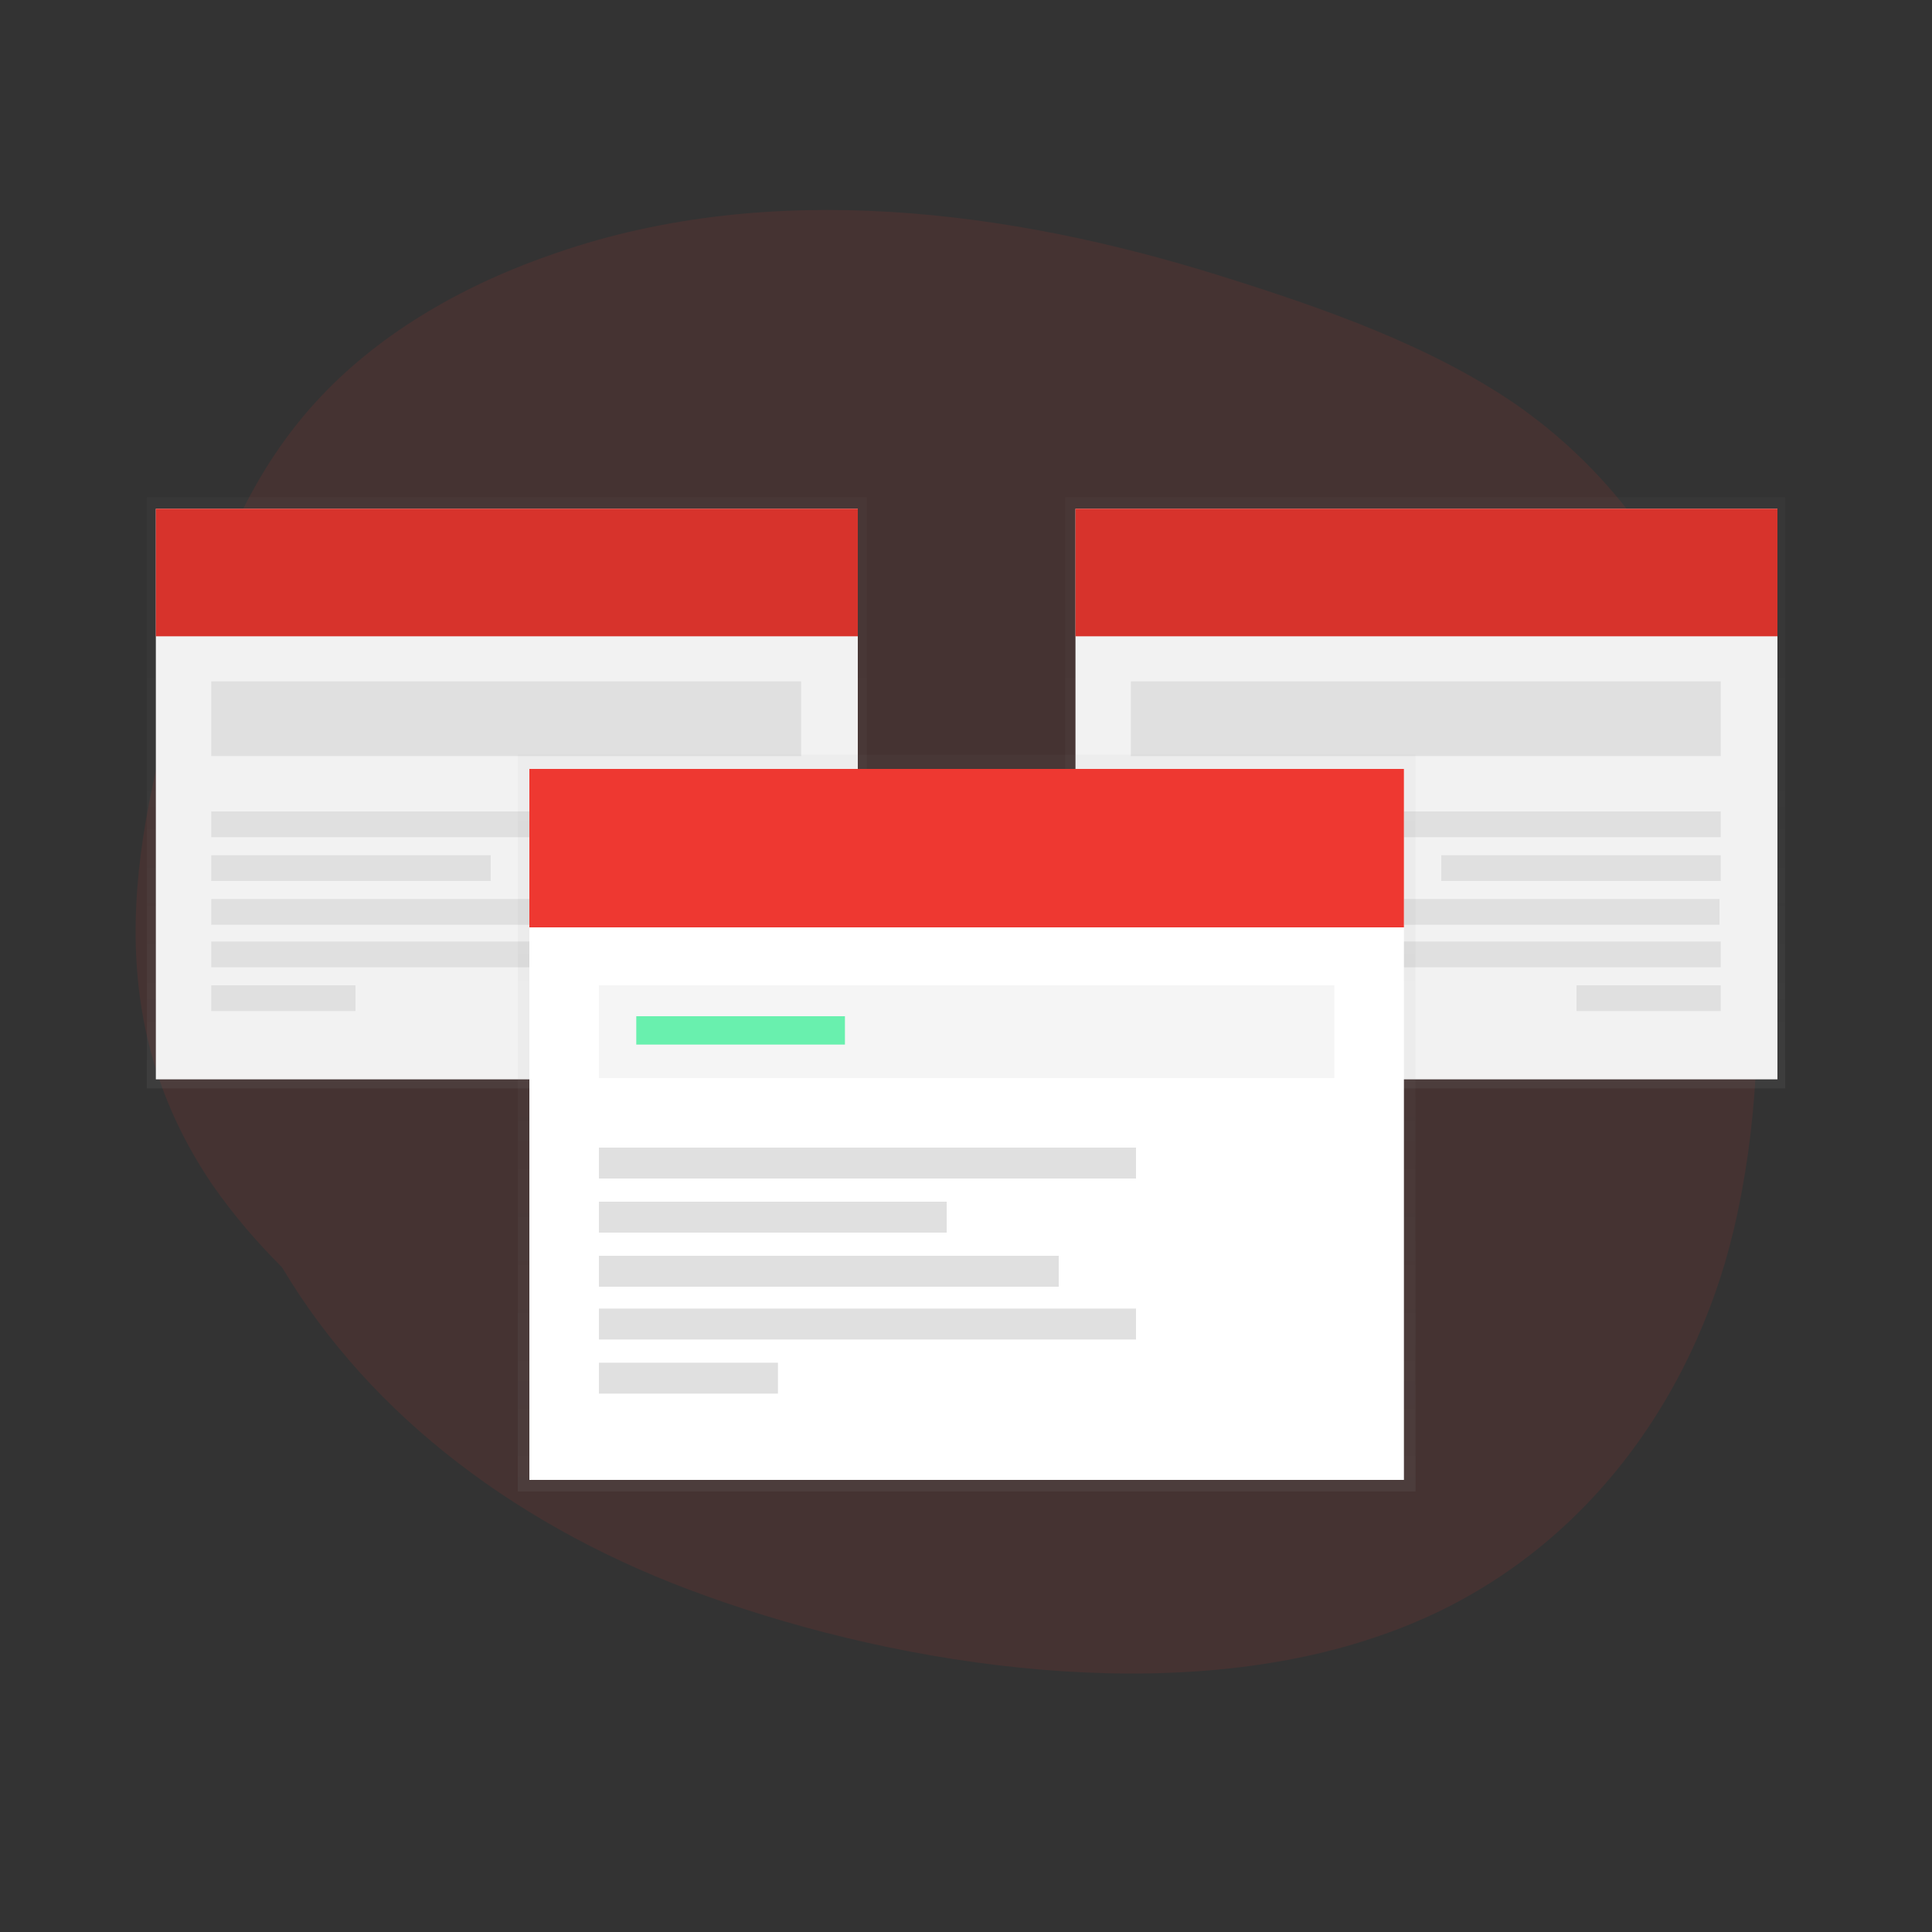
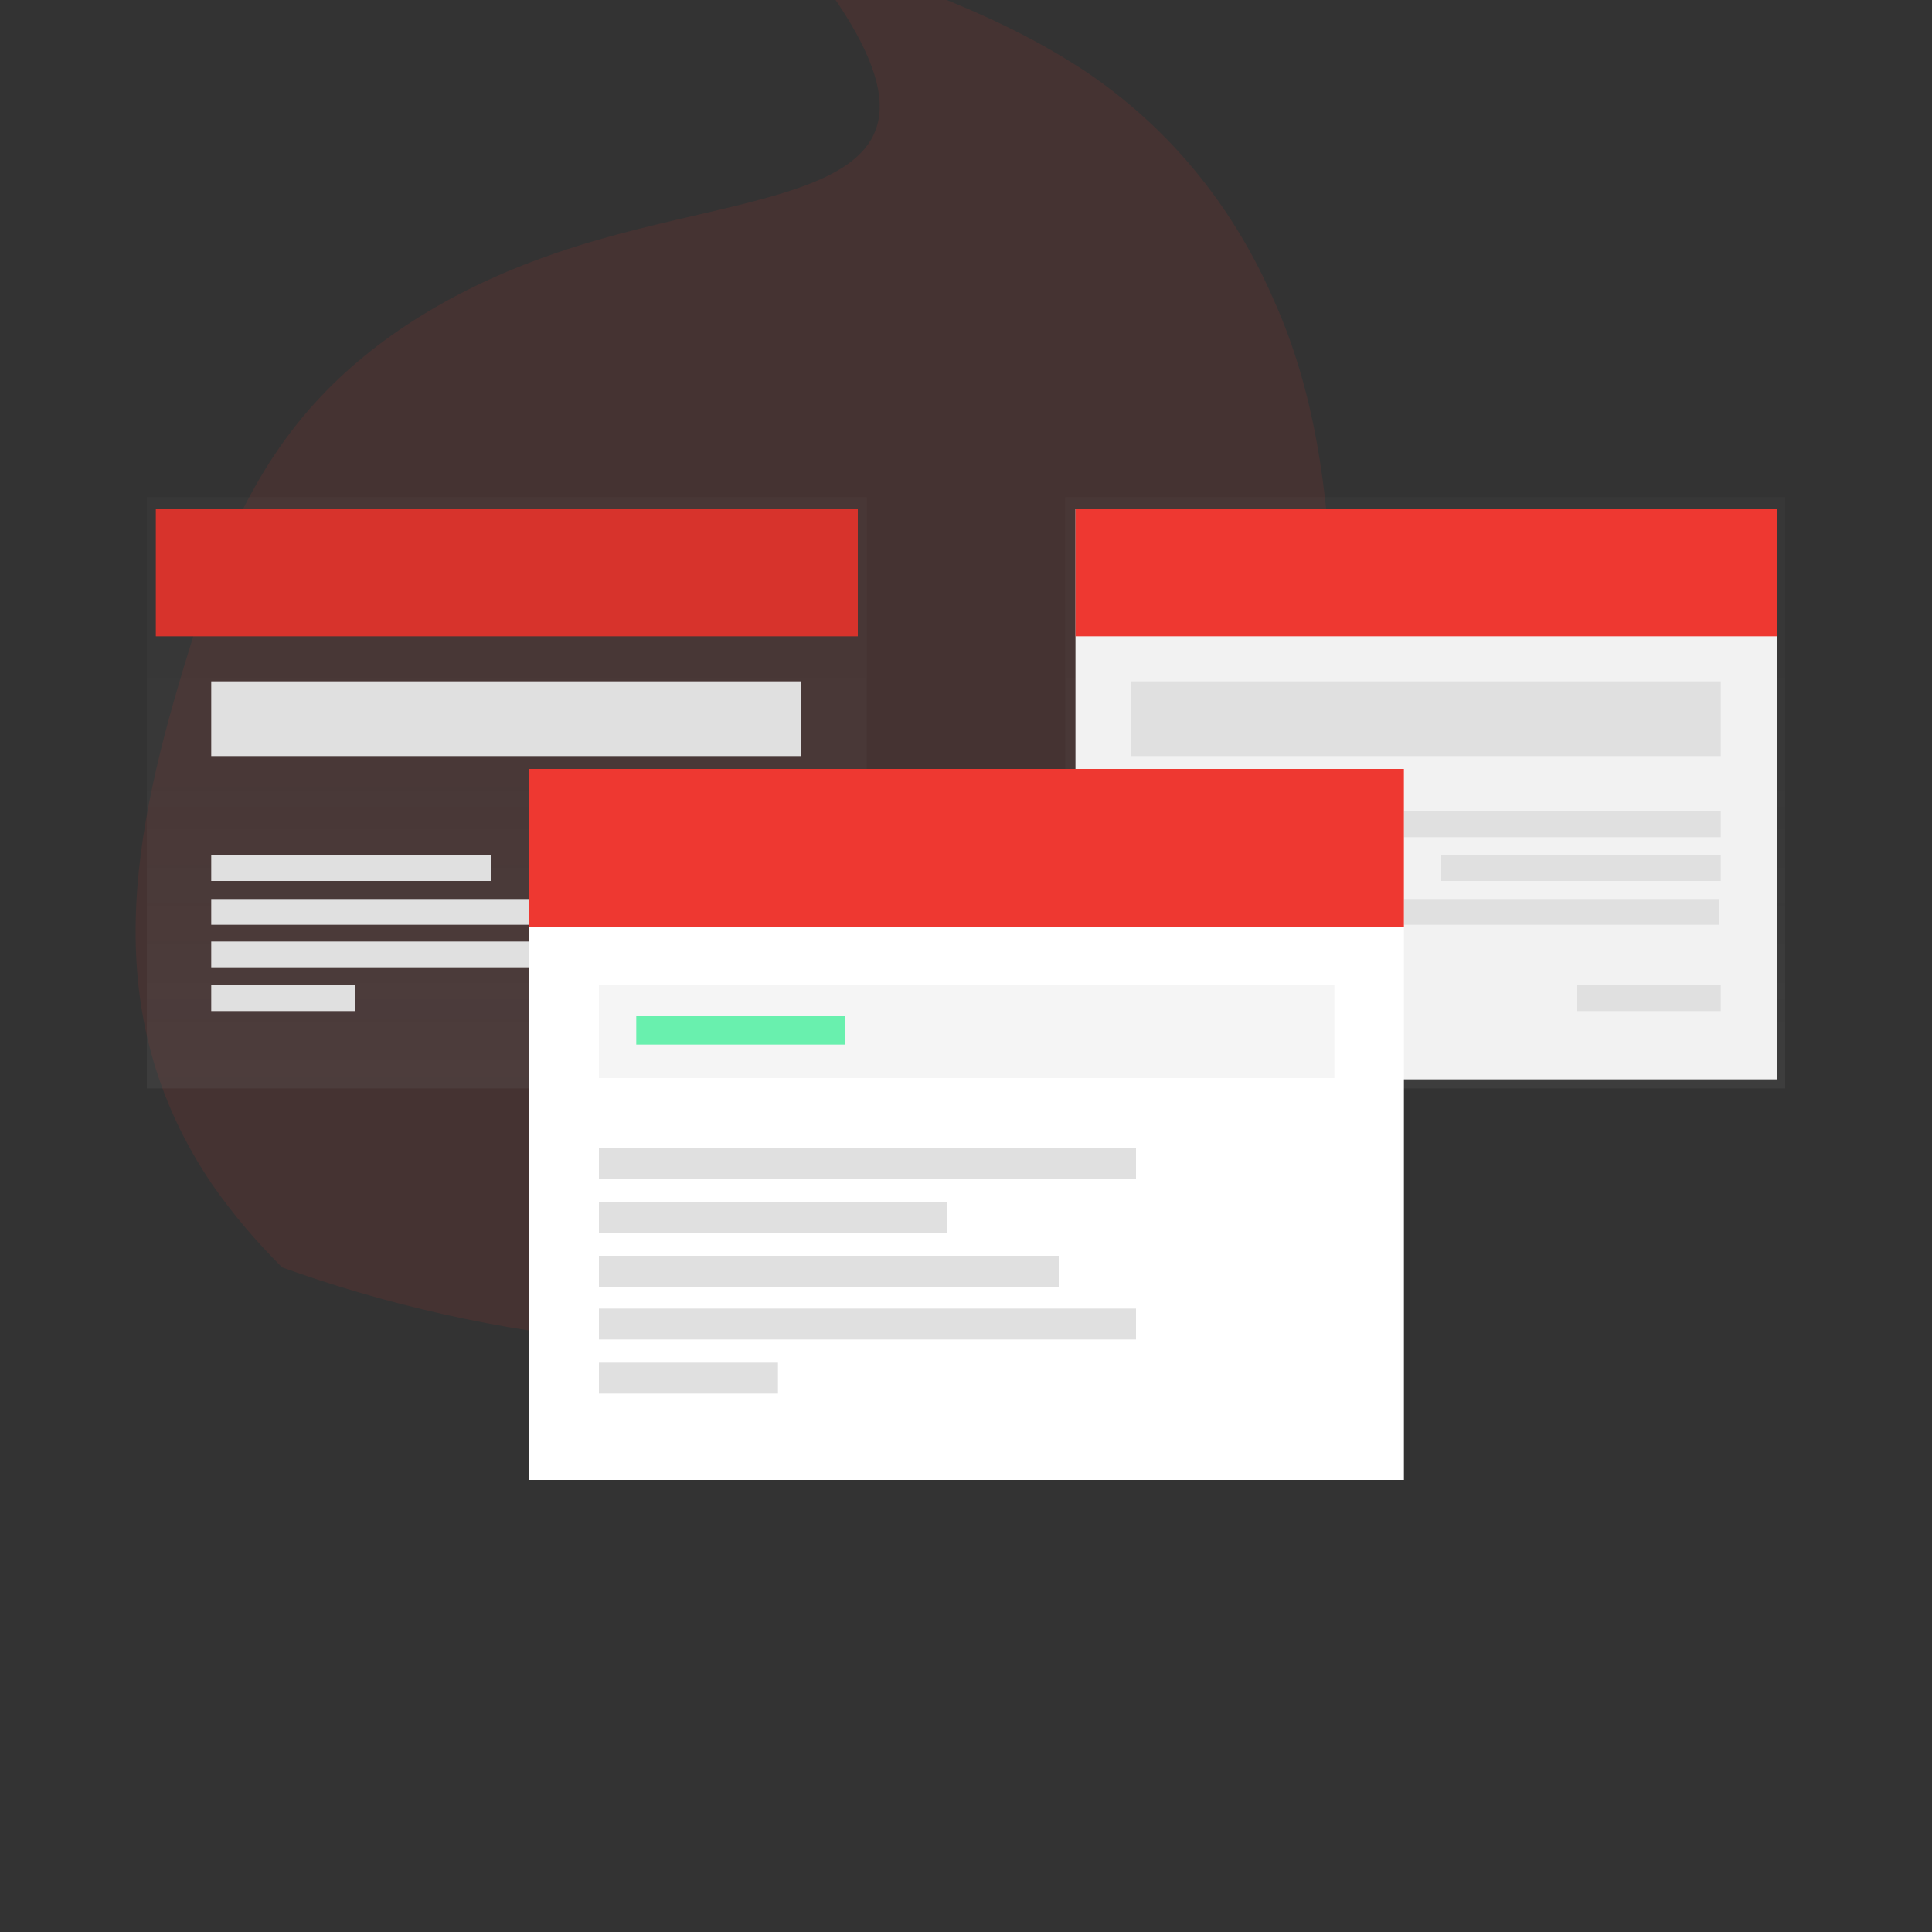
<svg xmlns="http://www.w3.org/2000/svg" version="1.1" id="e8345542-4160-463b-841e-d6381701a249" x="0px" y="0px" width="150" height="150" viewBox="0 0 150 150" style="enable-background:new 0 0 150 150;" xml:space="preserve">
  <rect x="0" y="0" width="150" height="150" fill="#333333" stroke="none" />
  <style type="text/css"> .st0{opacity:0.1;fill:#EE3831;} .st1{opacity:0.5;} .st2{fill:url(#SVGID_1_);} .st3{fill:#F2F2F2;} .st4{fill:#EE3831;} .st5{opacity:0.1;enable-background:new ;} .st6{fill:#E0E0E0;} .st7{fill:url(#SVGID_2_);} .st8{fill:url(#SVGID_3_);} .st9{fill:#FFFFFF;} .st10{fill:#F5F5F5;} .st11{fill:#69F0AE;} </style>
-   <path class="st0" d="M43.3,19.6c-7.1,2.4-13.6,6.1-18.4,11.2c-5.4,5.7-8.1,12.7-10.2,19.6C10.3,64.6,7.4,78.6,16.5,92 c1.6,2.3,3.4,4.4,5.4,6.4c6.9,11.6,18.6,20.4,32.9,25.5c15.5,5.6,36.6,8.7,52.6,3c15.2-5.3,24.1-18.3,27.2-31.4 c1.9-8,2.1-16.1,1.7-24.2c-0.3-7.6-1.3-15.4-4.5-22.5c-2.9-6.7-7.5-12.8-14.1-17.4c-6.7-4.6-15-7.5-23-10 C78.4,16.3,59.9,13.9,43.3,19.6z" />
+   <path class="st0" d="M43.3,19.6c-7.1,2.4-13.6,6.1-18.4,11.2c-5.4,5.7-8.1,12.7-10.2,19.6C10.3,64.6,7.4,78.6,16.5,92 c1.6,2.3,3.4,4.4,5.4,6.4c15.5,5.6,36.6,8.7,52.6,3c15.2-5.3,24.1-18.3,27.2-31.4 c1.9-8,2.1-16.1,1.7-24.2c-0.3-7.6-1.3-15.4-4.5-22.5c-2.9-6.7-7.5-12.8-14.1-17.4c-6.7-4.6-15-7.5-23-10 C78.4,16.3,59.9,13.9,43.3,19.6z" />
  <g>
    <g class="st1">
      <linearGradient id="SVGID_1_" gradientUnits="userSpaceOnUse" x1="39.364" y1="67.492" x2="39.364" y2="113.383" gradientTransform="matrix(1 0 0 -1 0 152)">
        <stop offset="0" style="stop-color:#808080;stop-opacity:0.25" />
        <stop offset="0.54" style="stop-color:#808080;stop-opacity:0.12" />
        <stop offset="1" style="stop-color:#808080;stop-opacity:0.1" />
      </linearGradient>
      <rect x="11.4" y="38.6" class="st2" width="55.9" height="45.9" />
    </g>
-     <rect x="12.1" y="39.5" class="st3" width="54.5" height="44.3" />
    <rect x="12.1" y="39.5" class="st4" width="54.5" height="9.9" />
    <rect x="12.1" y="39.5" class="st5" width="54.5" height="9.9" />
    <rect x="16.4" y="52.9" class="st6" width="45.8" height="5.8" />
-     <rect x="16.4" y="63" class="st6" width="33.4" height="2" />
    <rect x="16.4" y="66.4" class="st6" width="21.7" height="2" />
    <rect x="16.4" y="69.8" class="st6" width="28.6" height="2" />
    <rect x="16.4" y="73.1" class="st6" width="33.4" height="2" />
    <rect x="16.4" y="76.5" class="st6" width="11.2" height="2" />
    <g class="st1">
      <linearGradient id="SVGID_2_" gradientUnits="userSpaceOnUse" x1="-771.716" y1="-47.928" x2="-771.716" y2="-2.037" gradientTransform="matrix(-1 0 0 -1 -661.08 36.58)">
        <stop offset="0" style="stop-color:#808080;stop-opacity:0.25" />
        <stop offset="0.54" style="stop-color:#808080;stop-opacity:0.12" />
        <stop offset="1" style="stop-color:#808080;stop-opacity:0.1" />
      </linearGradient>
      <rect x="82.7" y="38.6" class="st7" width="55.9" height="45.9" />
    </g>
    <rect x="83.5" y="39.5" class="st3" width="54.5" height="44.3" />
    <rect x="83.5" y="39.5" class="st4" width="54.5" height="9.9" />
-     <rect x="83.5" y="39.5" class="st5" width="54.5" height="9.9" />
    <rect x="87.8" y="52.9" class="st6" width="45.8" height="5.8" />
    <rect x="100.2" y="63" class="st6" width="33.4" height="2" />
    <rect x="111.9" y="66.4" class="st6" width="21.7" height="2" />
    <rect x="104.9" y="69.8" class="st6" width="28.6" height="2" />
-     <rect x="100.2" y="73.1" class="st6" width="33.4" height="2" />
    <rect x="122.4" y="76.5" class="st6" width="11.2" height="2" />
    <g class="st1">
      <linearGradient id="SVGID_3_" gradientUnits="userSpaceOnUse" x1="75.068" y1="36.15" x2="75.068" y2="93.361" gradientTransform="matrix(1 0 0 -1 0 152)">
        <stop offset="0" style="stop-color:#808080;stop-opacity:0.25" />
        <stop offset="0.54" style="stop-color:#808080;stop-opacity:0.12" />
        <stop offset="1" style="stop-color:#808080;stop-opacity:0.1" />
      </linearGradient>
-       <rect x="40.2" y="58.6" class="st8" width="69.7" height="57.2" />
    </g>
    <rect x="41.1" y="59.7" class="st9" width="67.9" height="55.2" />
    <rect x="41.1" y="59.7" class="st4" width="67.9" height="12.3" />
    <rect x="46.5" y="76.5" class="st10" width="57.1" height="7.2" />
    <rect x="46.5" y="89.1" class="st6" width="41.7" height="2.4" />
    <rect x="46.5" y="93.3" class="st6" width="27" height="2.4" />
    <rect x="46.5" y="97.5" class="st6" width="35.7" height="2.4" />
    <rect x="46.5" y="101.6" class="st6" width="41.7" height="2.4" />
    <rect x="46.5" y="105.8" class="st6" width="13.9" height="2.4" />
    <rect x="49.4" y="78.9" class="st11" width="16.2" height="2.2" />
  </g>
</svg>